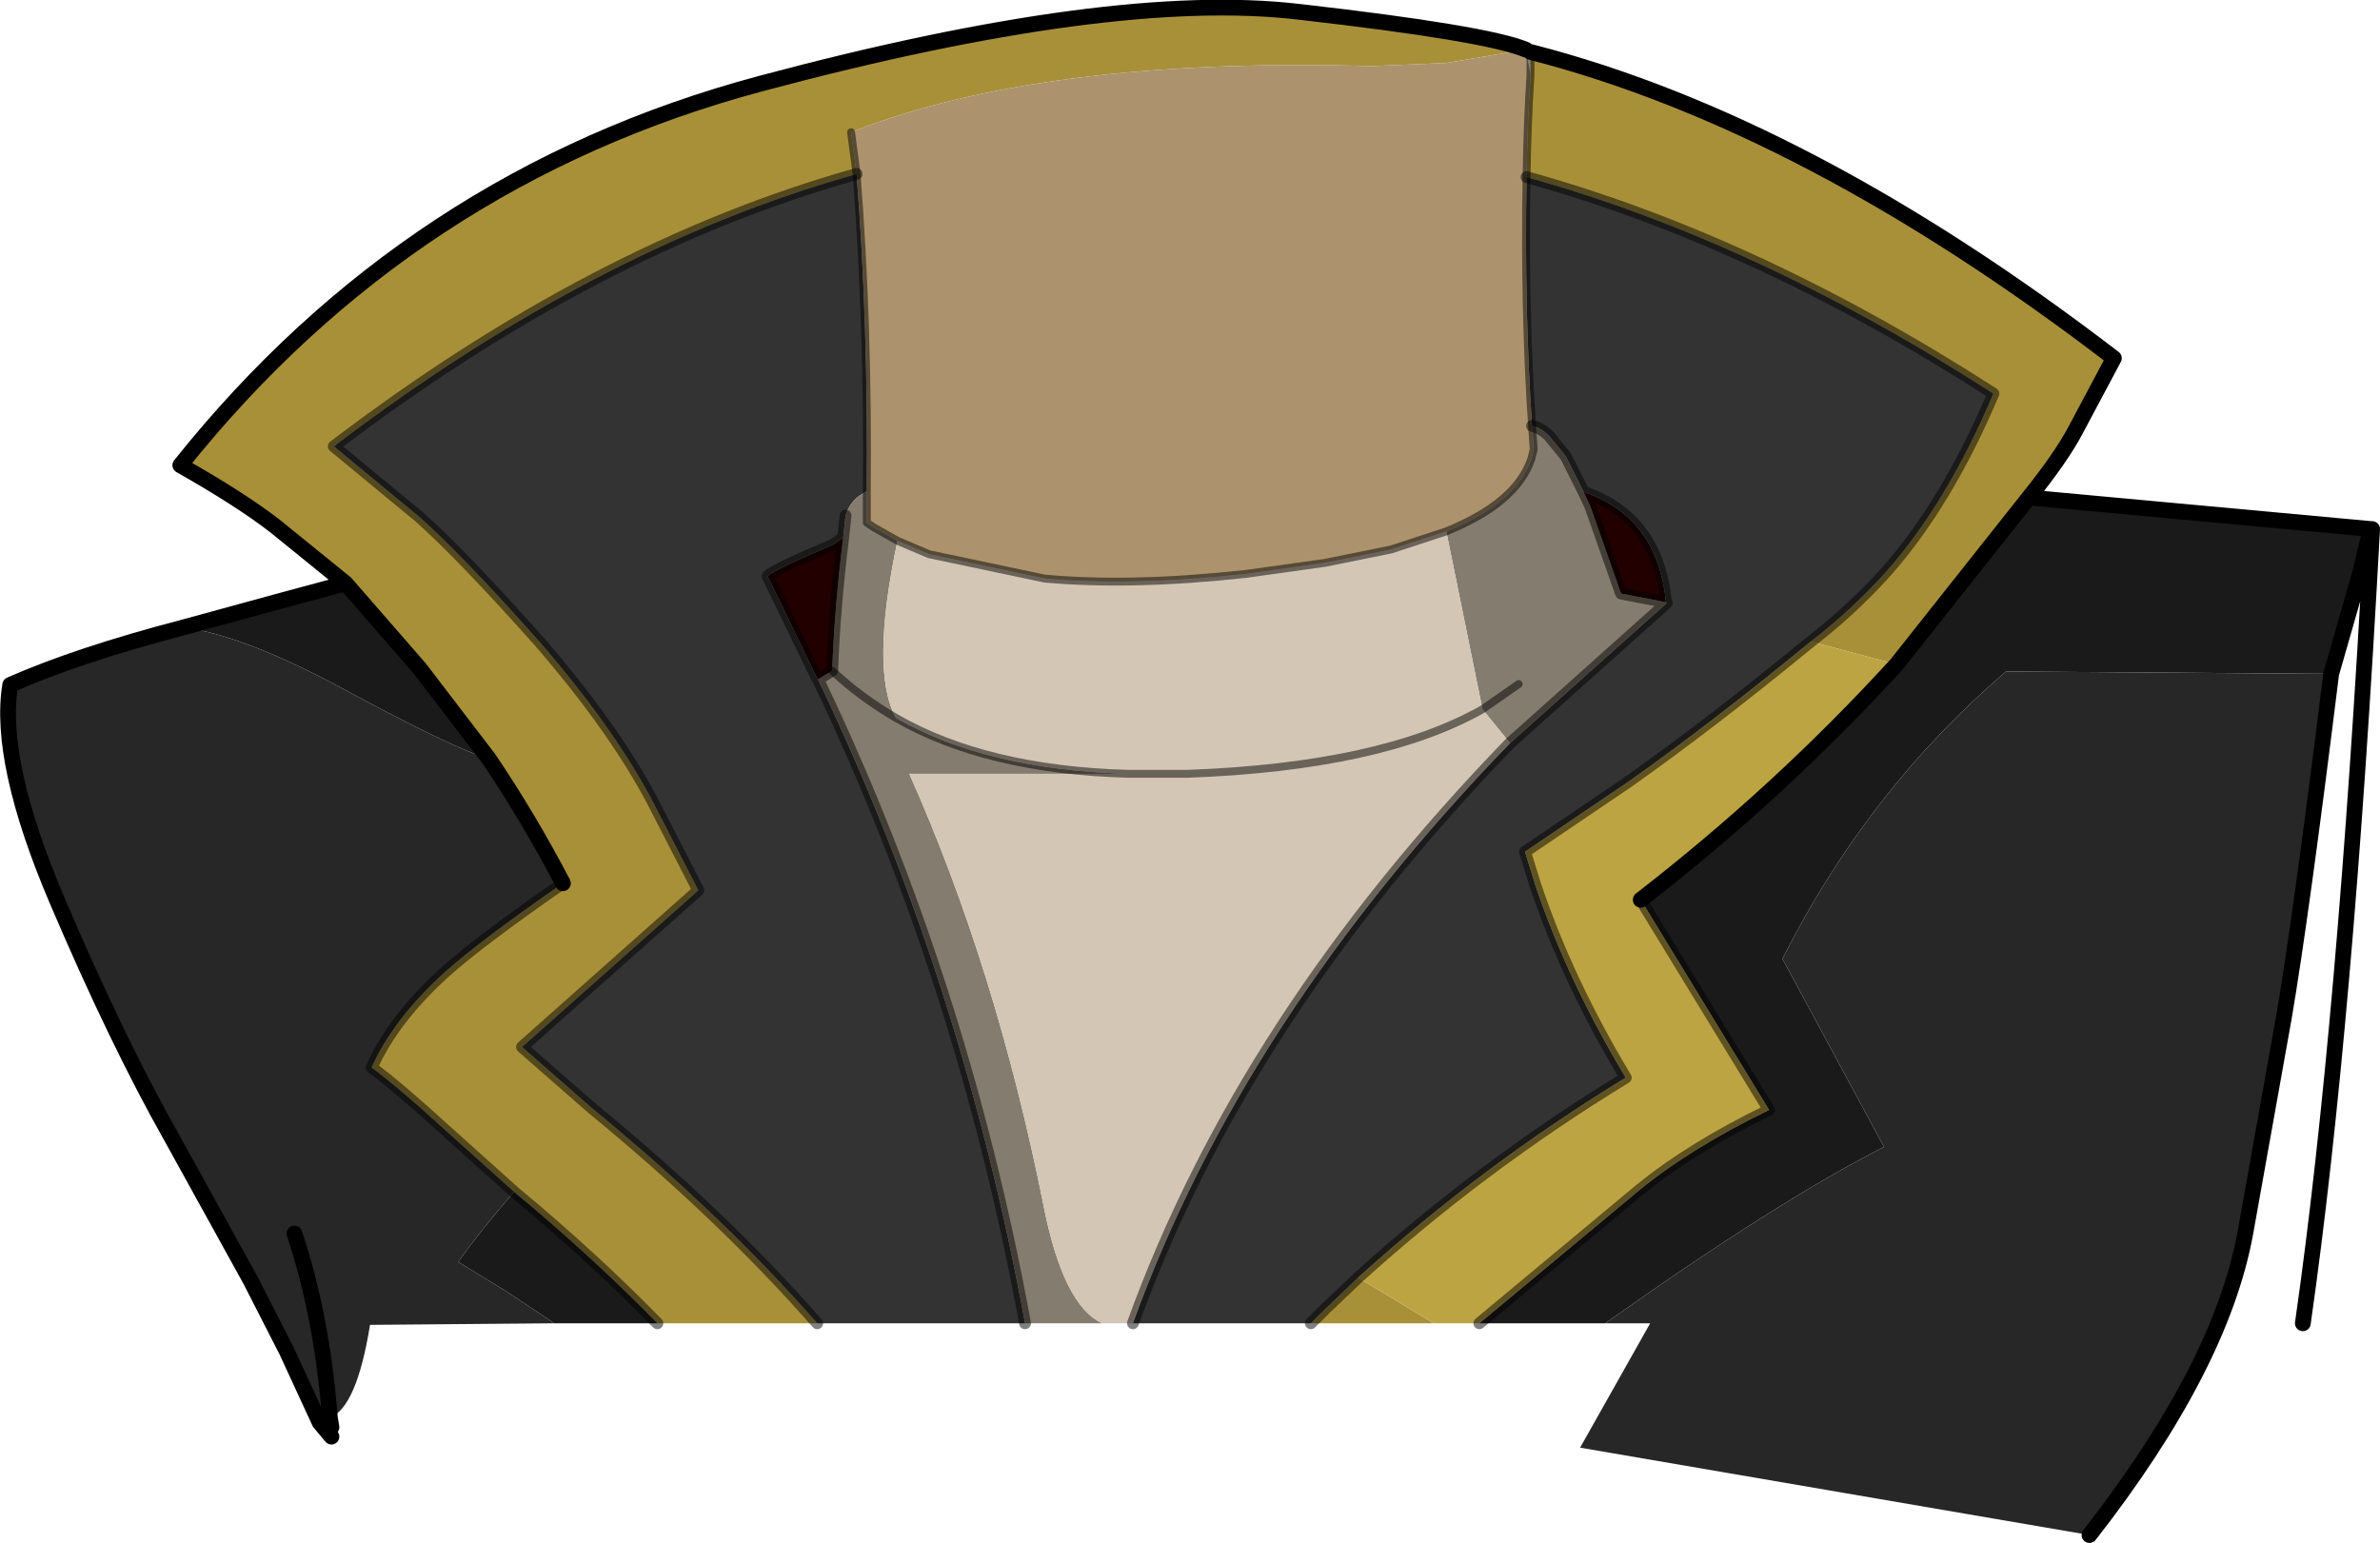
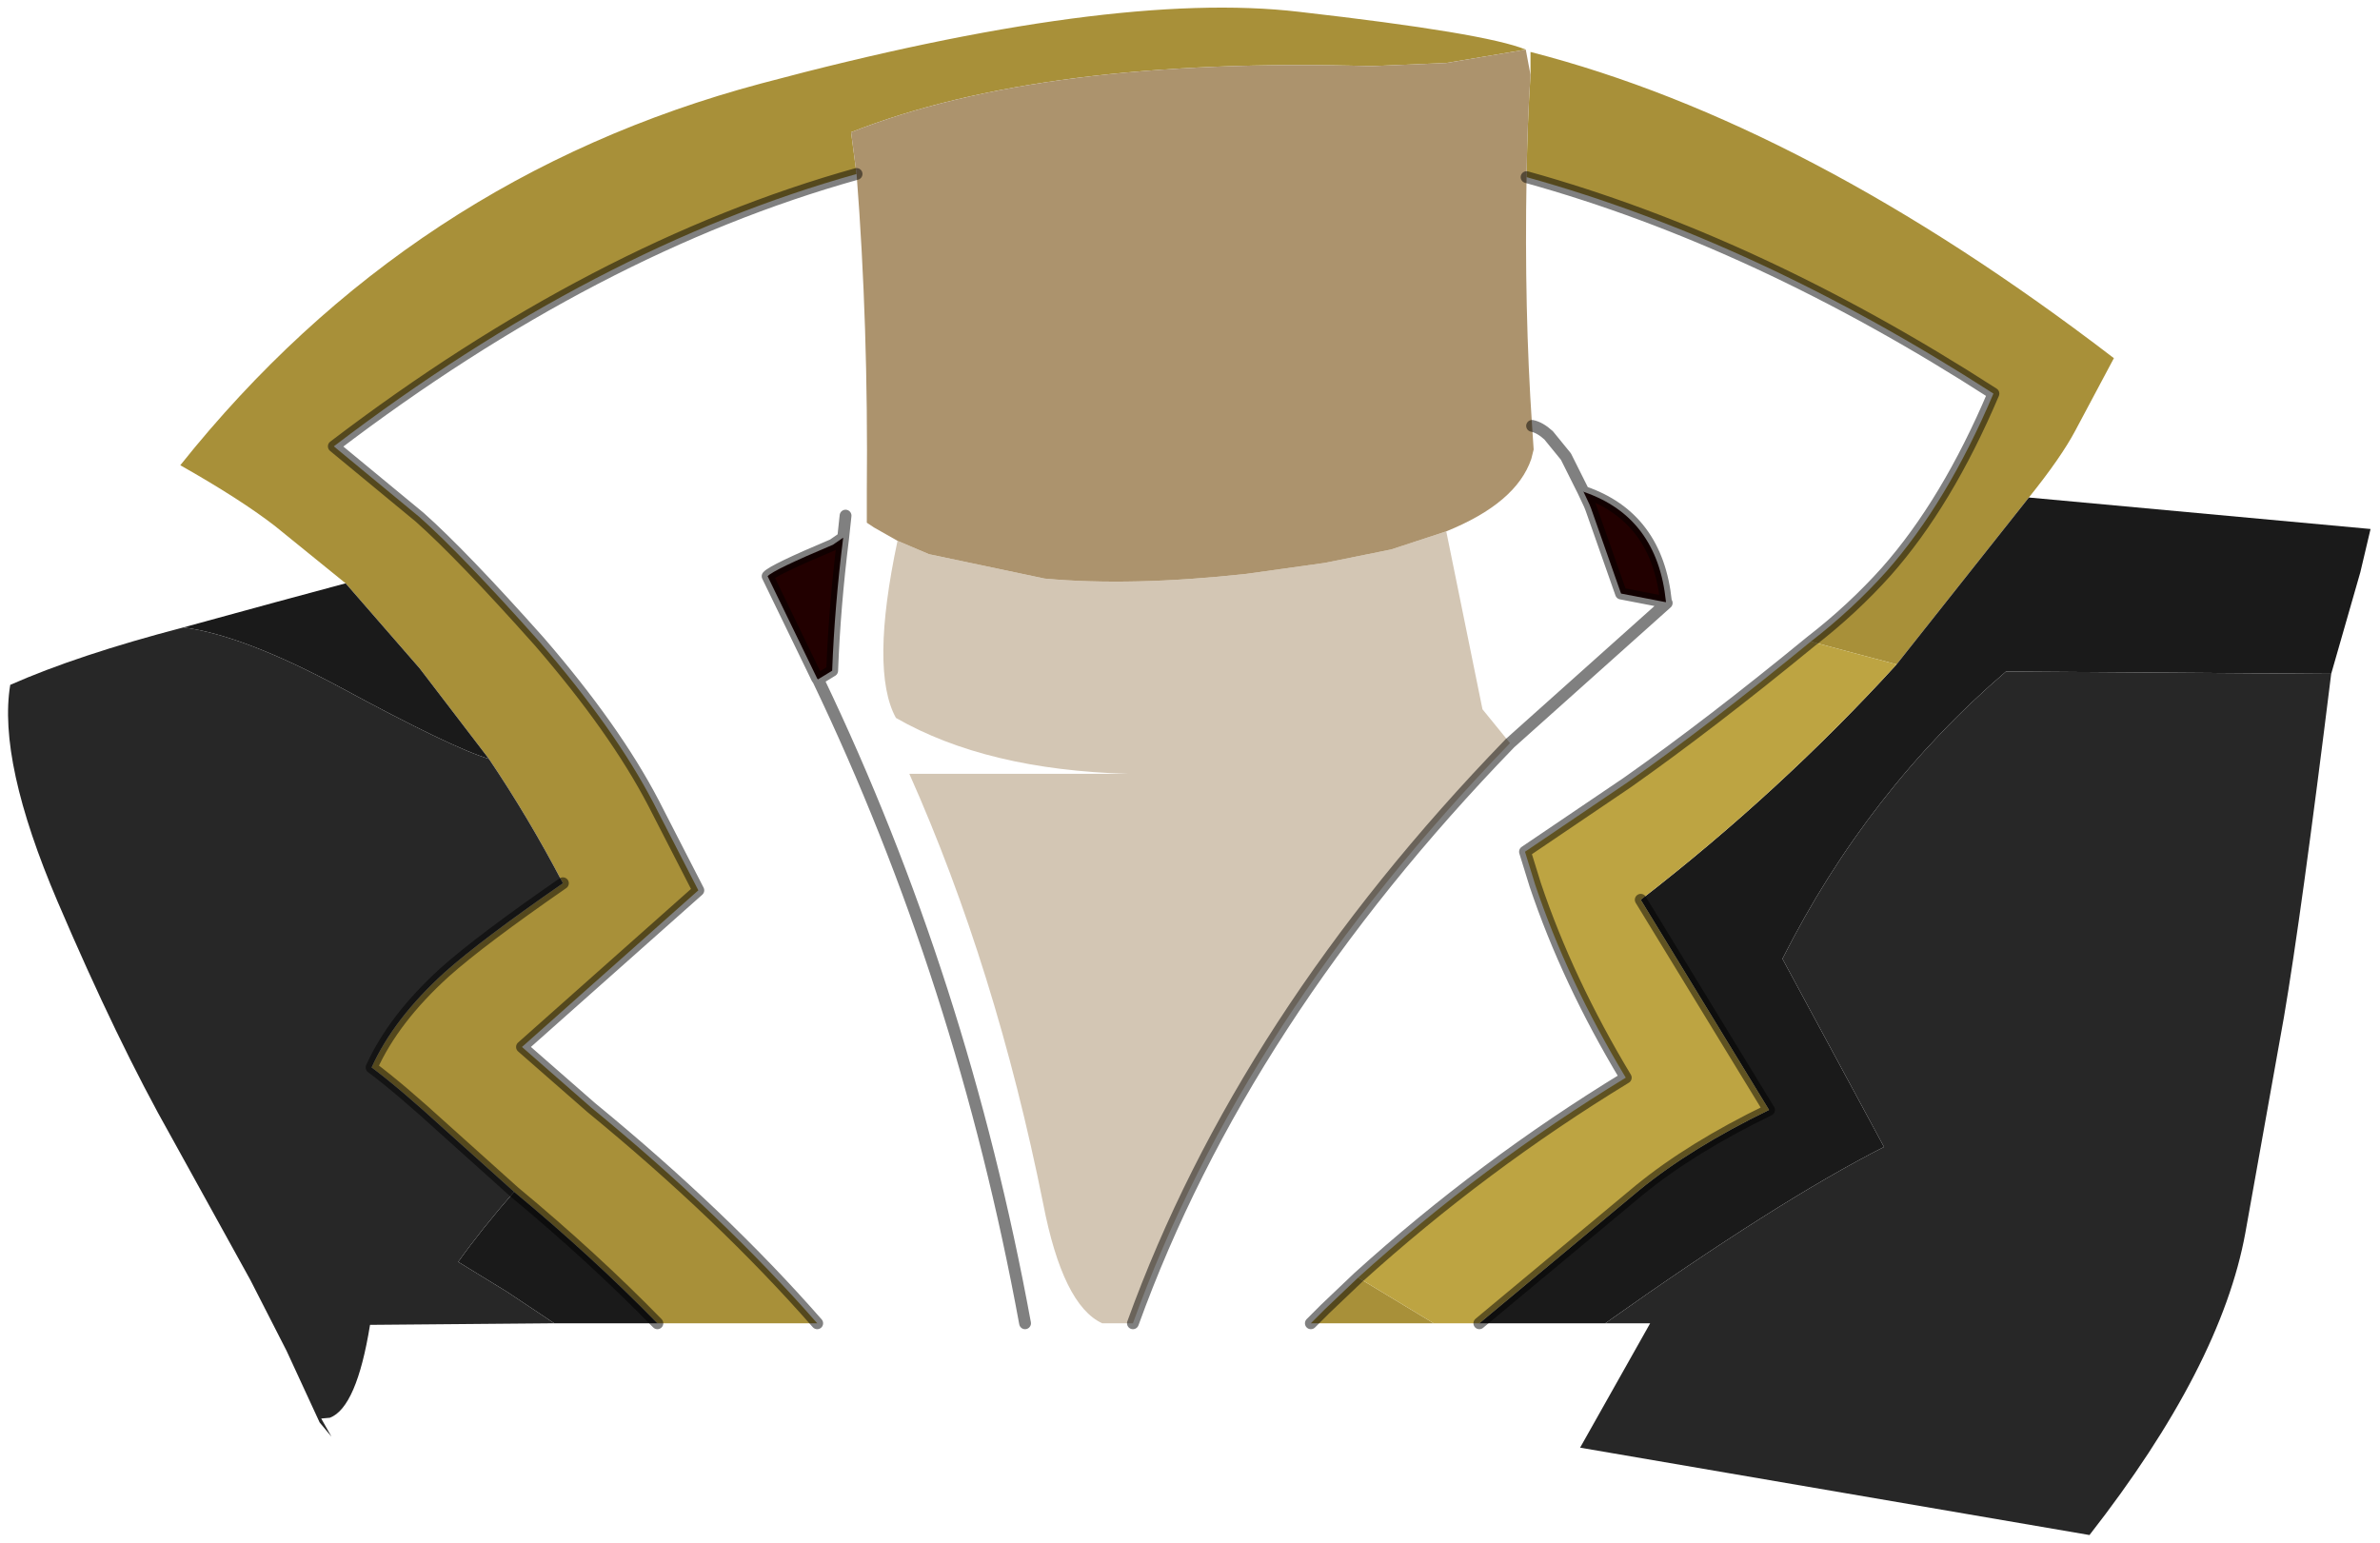
<svg xmlns="http://www.w3.org/2000/svg" height="98.0px" width="151.15px">
  <g transform="matrix(1.0, 0.0, 0.0, 1.0, -35.8, 2.4)">
    <path d="M133.0 0.9 Q150.55 5.4 170.05 20.35 L167.6 24.95 Q166.7 26.65 164.65 29.2 L156.25 39.8 150.8 38.35 Q153.45 36.3 155.6 33.9 159.45 29.55 162.4 22.6 147.35 12.9 132.75 8.85 132.8 5.4 133.0 2.35 L133.0 0.9 M126.85 81.65 L119.05 81.65 119.95 80.75 122.05 78.75 126.85 81.65 M87.7 81.65 L77.55 81.65 Q73.45 77.45 68.45 73.3 L64.05 69.35 Q61.15 66.7 59.4 65.4 60.8 62.3 64.05 59.35 66.35 57.3 71.55 53.7 69.35 49.5 66.85 45.8 L62.45 40.05 57.75 34.65 53.25 31.0 Q51.05 29.3 47.25 27.15 61.85 8.85 84.15 2.9 106.4 -3.05 118.3 -1.65 130.15 -0.3 132.7 0.75 L127.65 1.6 122.9 1.8 Q102.0 1.2 89.85 6.0 L90.2 8.65 Q73.6 13.3 57.0 25.95 L62.45 30.45 Q65.15 32.85 70.05 38.35 74.85 43.9 77.3 48.6 L80.15 54.15 68.95 64.1 73.35 67.95 Q81.7 74.8 87.7 81.65" fill="#a89039" fill-rule="evenodd" stroke="none" />
-     <path d="M119.05 81.65 L107.75 81.65 Q114.75 62.3 131.7 44.8 L141.65 35.9 141.6 35.85 141.6 35.8 Q141.05 30.45 136.4 28.85 L136.35 28.8 135.25 26.6 134.15 25.25 Q133.6 24.75 133.1 24.65 132.6 17.3 132.75 8.85 147.35 12.9 162.4 22.6 159.45 29.55 155.6 33.9 153.45 36.3 150.8 38.35 144.4 43.6 139.15 47.3 L132.65 51.7 133.3 53.8 Q135.35 59.9 139.05 66.05 129.95 71.6 122.05 78.75 L119.95 80.75 119.05 81.65 M100.9 81.65 L87.7 81.65 Q81.7 74.8 73.35 67.95 L68.95 64.1 80.15 54.15 77.3 48.6 Q74.85 43.9 70.05 38.35 65.15 32.85 62.45 30.45 L57.0 25.95 Q73.6 13.3 90.2 8.65 90.95 18.25 90.85 28.8 L90.6 28.95 Q89.8 29.4 89.5 30.35 L89.35 31.75 88.7 32.2 Q84.9 33.8 84.55 34.2 L87.7 40.7 87.75 40.75 Q96.9 59.85 100.9 81.65" fill="#333333" fill-rule="evenodd" stroke="none" />
-     <path d="M105.8 81.65 L100.9 81.65 Q96.9 59.85 87.75 40.75 L88.65 40.2 Q88.8 36.15 89.35 31.75 L89.5 30.35 Q89.8 29.4 90.6 28.95 L90.85 28.8 90.85 30.1 90.85 30.8 91.3 31.1 92.8 31.95 Q91.05 40.2 92.7 43.2 98.45 46.5 107.45 46.75 L93.55 46.75 Q99.05 59.1 102.05 74.05 103.3 80.5 105.8 81.65 M127.65 31.35 Q132.1 29.55 133.05 26.75 L133.2 26.15 133.1 24.65 Q133.6 24.75 134.15 25.25 L135.25 26.6 136.35 28.8 136.75 29.65 136.85 29.9 138.75 35.3 141.6 35.85 141.65 35.9 131.7 44.8 129.95 42.65 127.65 31.35 M132.25 41.05 L129.95 42.65 132.25 41.05 M92.7 43.2 Q90.4 41.85 88.65 40.2 90.4 41.85 92.7 43.2" fill="#847c6e" fill-rule="evenodd" stroke="none" />
    <path d="M107.75 81.65 L105.8 81.65 Q103.3 80.5 102.05 74.05 99.05 59.1 93.55 46.75 L107.45 46.75 108.35 46.75 110.65 46.75 111.2 46.75 Q123.5 46.3 129.95 42.65 123.5 46.3 111.2 46.75 L110.65 46.75 108.35 46.75 107.45 46.75 Q98.45 46.5 92.7 43.2 91.05 40.2 92.8 31.95 L94.8 32.8 102.15 34.35 Q107.65 34.85 114.95 34.05 L119.95 33.35 124.15 32.5 127.65 31.35 129.95 42.65 131.7 44.8 Q114.75 62.3 107.75 81.65" fill="#d3c6b4" fill-rule="evenodd" stroke="none" />
    <path d="M164.65 29.2 L186.35 31.2 185.7 33.95 183.85 40.4 163.2 40.25 Q154.4 47.8 149.0 58.5 L155.45 70.45 Q148.75 73.85 137.75 81.65 L129.75 81.65 139.9 73.2 Q143.2 70.5 148.15 68.1 L140.0 54.75 Q148.85 47.9 156.25 39.8 L164.65 29.2 M77.55 81.65 L71.0 81.65 68.0 79.65 64.9 77.75 Q66.4 75.65 68.45 73.3 73.45 77.45 77.55 81.65 M66.85 45.8 Q64.5 45.1 57.4 41.25 51.25 37.95 47.45 37.45 L53.3 35.85 57.75 34.65 62.45 40.05 66.85 45.8" fill="#1a1a1a" fill-rule="evenodd" stroke="none" />
    <path d="M137.75 81.65 Q148.75 73.85 155.45 70.45 L149.0 58.5 Q154.4 47.8 163.2 40.25 L183.85 40.4 Q181.95 55.75 180.85 62.2 L178.4 75.9 Q176.85 84.4 168.5 95.1 L136.15 89.55 140.6 81.65 137.75 81.65 M71.0 81.65 L59.3 81.75 Q58.45 87.0 56.75 87.65 L56.2 87.7 56.1 87.95 56.2 87.7 56.85 88.85 56.1 87.95 54.0 83.4 51.7 78.9 46.7 69.85 Q43.25 63.75 39.45 54.85 35.65 45.95 36.45 41.1 40.75 39.2 47.45 37.45 51.25 37.95 57.4 41.25 64.5 45.1 66.85 45.8 69.35 49.5 71.55 53.7 66.35 57.3 64.05 59.35 60.8 62.3 59.4 65.4 61.15 66.7 64.05 69.35 L68.45 73.3 Q66.4 75.65 64.9 77.75 L68.0 79.65 71.0 81.65 M54.5 75.95 Q56.25 81.2 56.75 87.65 56.25 81.2 54.5 75.95" fill="#272727" fill-rule="evenodd" stroke="none" />
-     <path d="M129.75 81.65 L126.85 81.65 122.05 78.75 Q129.95 71.6 139.05 66.05 135.35 59.9 133.3 53.8 L132.65 51.7 139.15 47.3 Q144.4 43.6 150.8 38.35 L156.25 39.8 Q148.85 47.9 140.0 54.75 L148.15 68.1 Q143.2 70.5 139.9 73.2 L129.75 81.65" fill="#bda442" fill-rule="evenodd" stroke="none" />
+     <path d="M129.75 81.65 L126.85 81.65 122.05 78.75 Q129.95 71.6 139.05 66.05 135.35 59.9 133.3 53.8 L132.65 51.7 139.15 47.3 Q144.4 43.6 150.8 38.35 L156.25 39.8 Q148.85 47.9 140.0 54.75 L148.15 68.1 Q143.2 70.5 139.9 73.2 " fill="#bda442" fill-rule="evenodd" stroke="none" />
    <path d="M136.35 28.8 L136.4 28.85 Q141.05 30.45 141.6 35.8 L141.6 35.85 138.75 35.3 136.85 29.9 136.75 29.65 136.35 28.8 M87.75 40.75 L87.7 40.7 84.55 34.2 Q84.9 33.8 88.7 32.2 L89.35 31.75 Q88.8 36.15 88.65 40.2 L87.75 40.75" fill="#220000" fill-rule="evenodd" stroke="none" />
    <path d="M132.75 8.85 Q132.6 17.3 133.1 24.65 L133.2 26.15 133.05 26.75 Q132.1 29.55 127.65 31.35 L124.15 32.5 119.95 33.35 114.95 34.05 Q107.65 34.85 102.15 34.35 L94.8 32.8 92.8 31.95 91.3 31.1 90.85 30.8 90.85 30.1 90.85 28.8 Q90.95 18.25 90.2 8.65 L89.85 6.0 Q102.0 1.2 122.9 1.8 L127.65 1.6 132.7 0.75 133.0 2.35 Q132.8 5.4 132.75 8.85" fill="#ac936d" fill-rule="evenodd" stroke="none" />
-     <path d="M133.0 0.9 Q150.55 5.4 170.05 20.35 L167.6 24.95 Q166.7 26.65 164.65 29.2 L186.35 31.2 186.45 31.2 Q184.75 62.8 182.05 81.65 M183.85 40.4 L185.7 33.95 186.35 31.2 M183.85 40.4 Q181.95 55.75 180.85 62.2 L178.4 75.9 Q176.85 84.4 168.5 95.1 M56.75 87.65 L56.85 88.25 M156.25 39.8 Q148.85 47.9 140.0 54.75 M66.85 45.8 L62.45 40.05 57.75 34.65 53.3 35.85 47.45 37.45 Q40.75 39.2 36.45 41.1 35.65 45.95 39.45 54.85 43.25 63.75 46.7 69.85 L51.7 78.9 54.0 83.4 56.1 87.95 56.2 87.7 56.85 88.85 56.1 87.95 M56.75 87.65 Q56.25 81.2 54.5 75.95 M132.7 0.75 Q130.15 -0.3 118.3 -1.65 106.4 -3.05 84.15 2.9 61.85 8.85 47.25 27.15 51.05 29.3 53.25 31.0 L57.75 34.65 M66.85 45.8 Q69.35 49.5 71.55 53.7 M164.65 29.2 L156.25 39.8" fill="none" stroke="#000000" stroke-linecap="round" stroke-linejoin="round" stroke-width="1.0" />
-     <path d="M133.0 2.35 L133.0 0.9 M133.1 24.65 Q132.6 17.3 132.75 8.85 132.8 5.4 133.0 2.35 M89.85 6.0 L90.2 8.65 Q90.95 18.25 90.85 28.8 L90.85 30.1 90.85 30.8 91.3 31.1 92.8 31.95 94.8 32.8 102.15 34.35 Q107.65 34.85 114.95 34.05 L119.95 33.35 124.15 32.5 127.65 31.35 Q132.1 29.55 133.05 26.75 L133.2 26.15 133.1 24.65 M129.95 42.65 L132.25 41.05 M129.95 42.65 Q123.5 46.3 111.2 46.75 L110.65 46.75 108.35 46.75 107.45 46.75 Q98.45 46.5 92.7 43.2 90.4 41.85 88.65 40.2" fill="none" stroke="#000000" stroke-linecap="round" stroke-linejoin="round" stroke-opacity="0.498" stroke-width="0.5" />
    <path d="M133.1 24.65 Q133.6 24.75 134.15 25.25 L135.25 26.6 136.35 28.8 136.4 28.85 Q141.05 30.45 141.6 35.8 L141.6 35.85 141.65 35.9 131.7 44.8 Q114.75 62.3 107.75 81.65 M141.6 35.85 L138.75 35.3 136.85 29.9 136.75 29.65 136.35 28.8 M150.8 38.35 Q144.4 43.6 139.15 47.3 L132.65 51.7 133.3 53.8 Q135.35 59.9 139.05 66.05 129.95 71.6 122.05 78.75 L119.95 80.75 119.05 81.65 M150.8 38.35 Q153.45 36.3 155.6 33.9 159.45 29.55 162.4 22.6 147.35 12.9 132.75 8.85 M89.35 31.75 L89.5 30.35 M87.75 40.75 L87.7 40.7 84.55 34.2 Q84.9 33.8 88.7 32.2 L89.35 31.75 Q88.8 36.15 88.65 40.2 L87.75 40.75 Q96.9 59.85 100.9 81.65 M140.0 54.75 L148.15 68.1 Q143.2 70.5 139.9 73.2 L129.75 81.65 M87.7 81.65 Q81.7 74.8 73.35 67.95 L68.95 64.1 80.15 54.15 77.3 48.6 Q74.85 43.9 70.05 38.35 65.15 32.85 62.45 30.45 L57.0 25.95 Q73.6 13.3 90.2 8.65 M71.55 53.7 Q66.35 57.3 64.05 59.35 60.8 62.3 59.4 65.4 61.15 66.7 64.05 69.35 L68.45 73.3 Q73.45 77.45 77.55 81.65" fill="none" stroke="#000000" stroke-linecap="round" stroke-linejoin="round" stroke-opacity="0.498" stroke-width="0.75" />
  </g>
</svg>